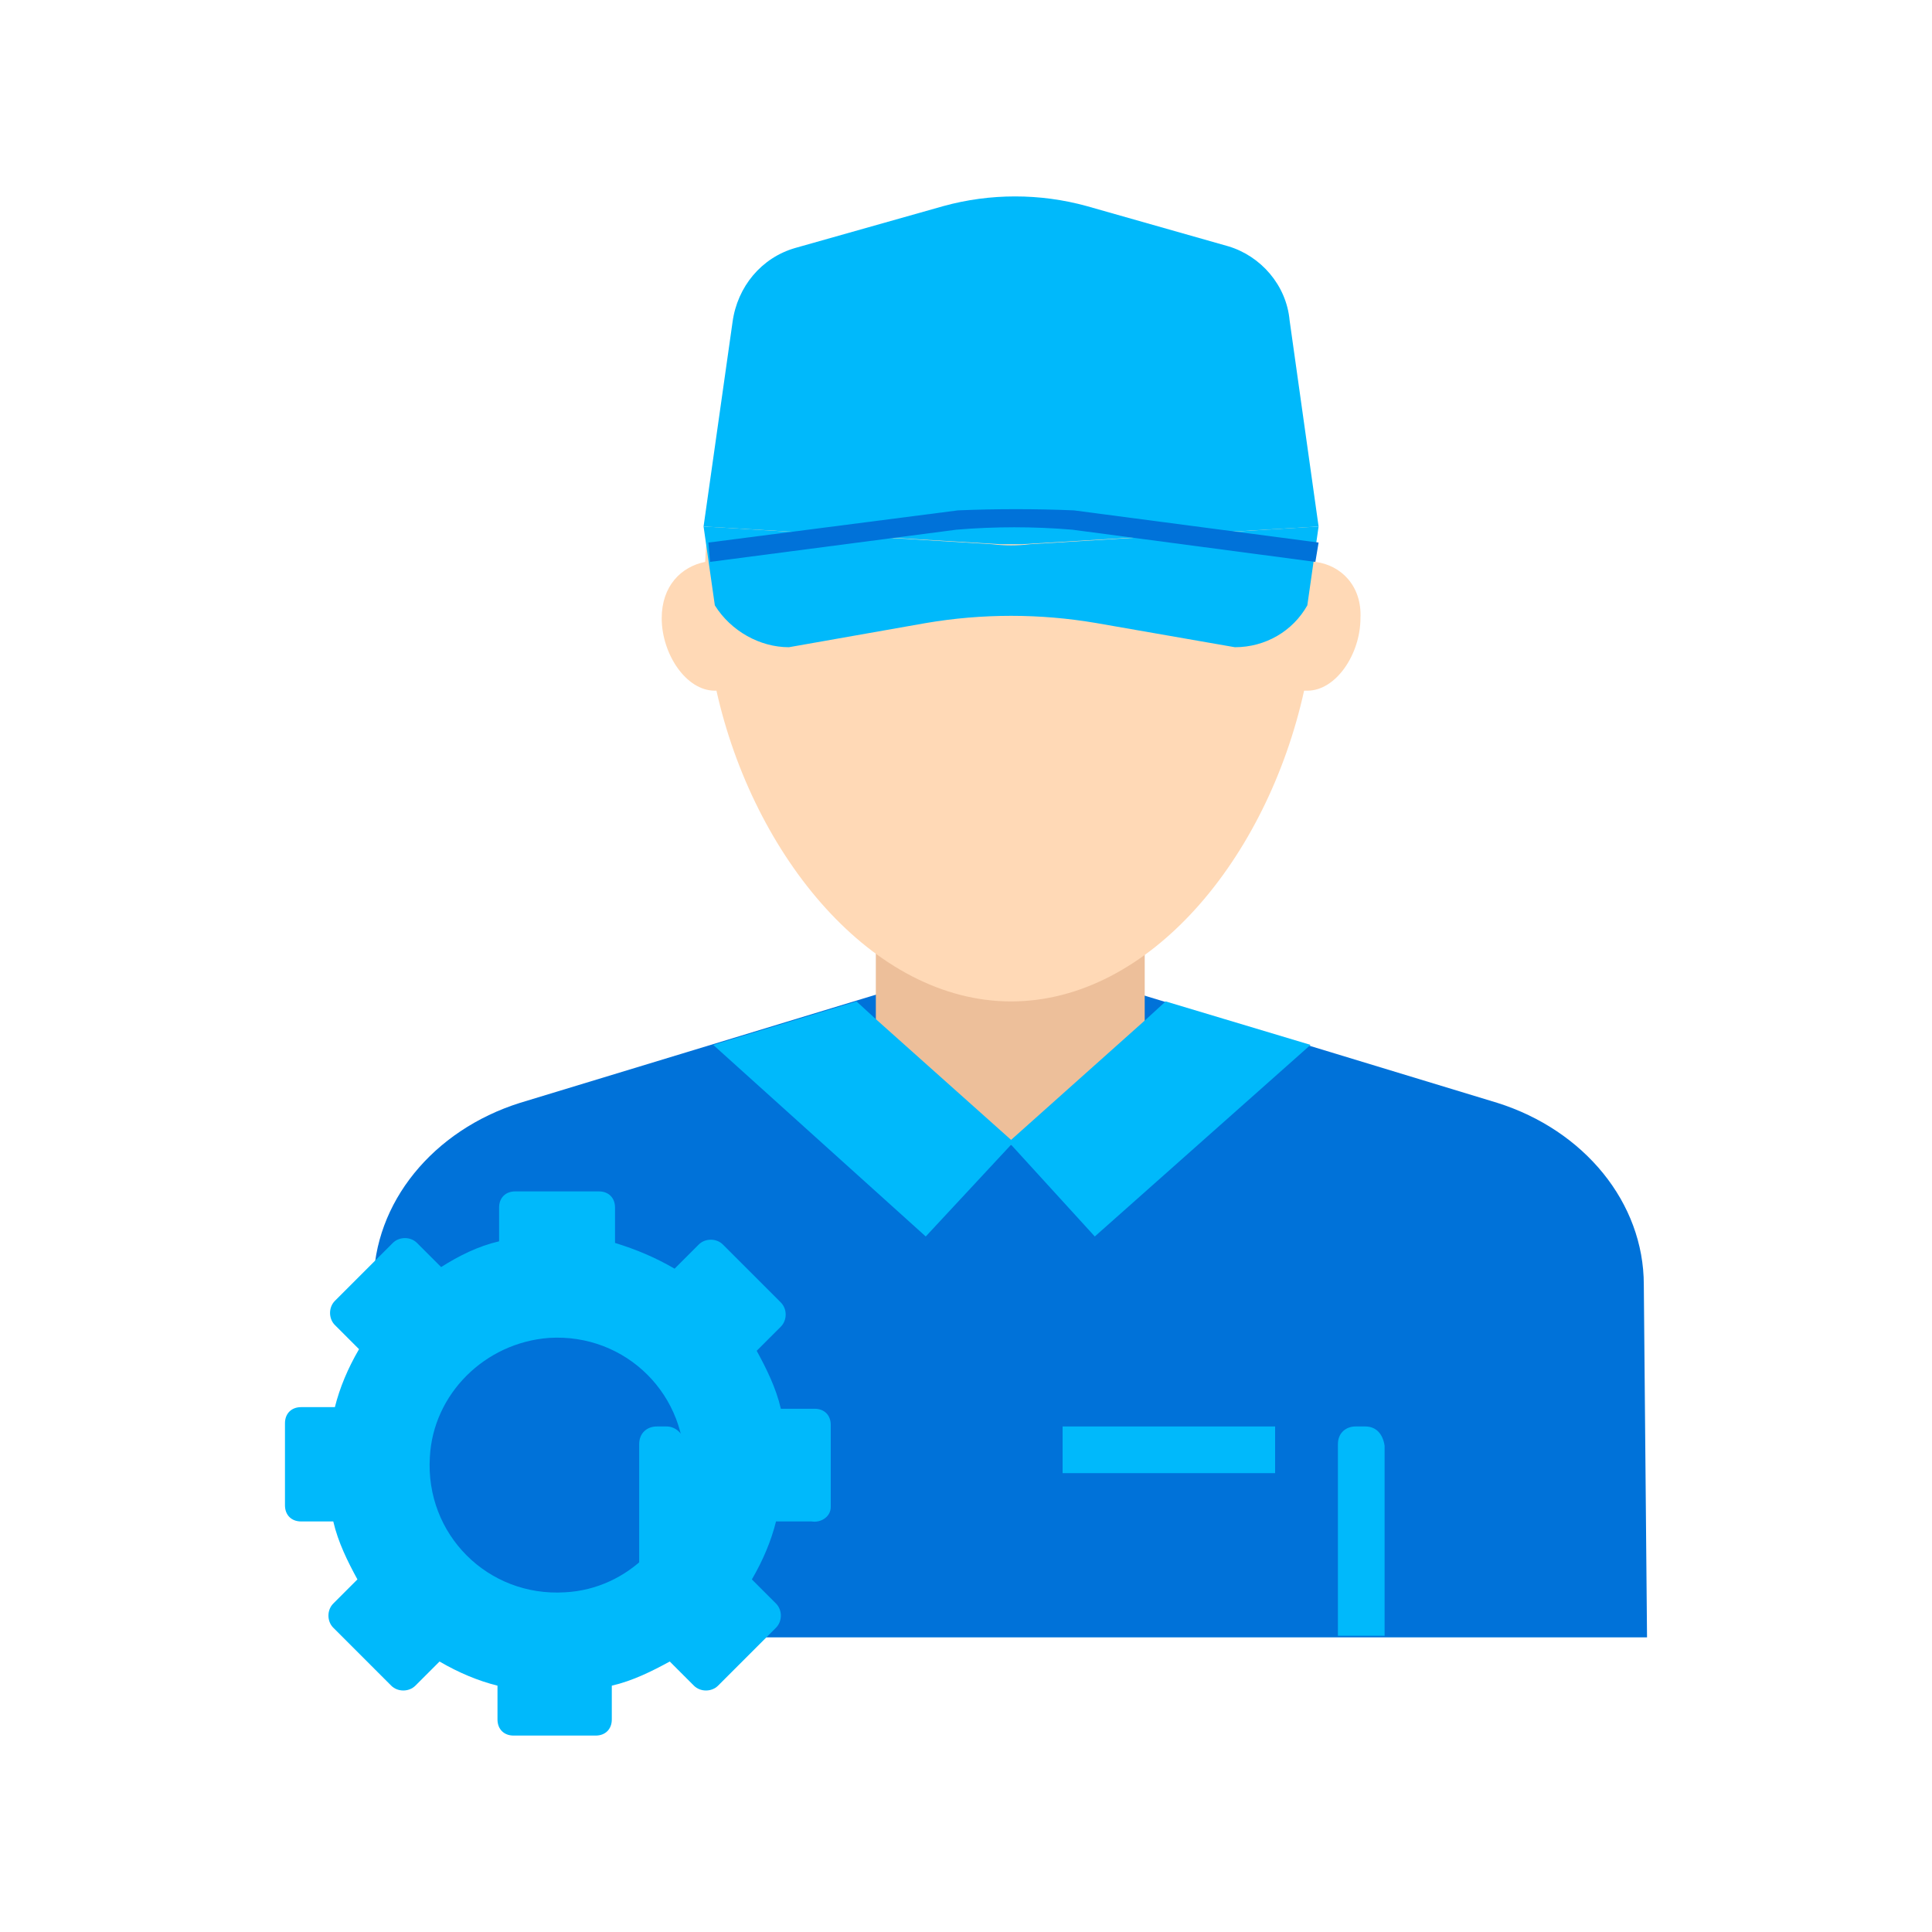
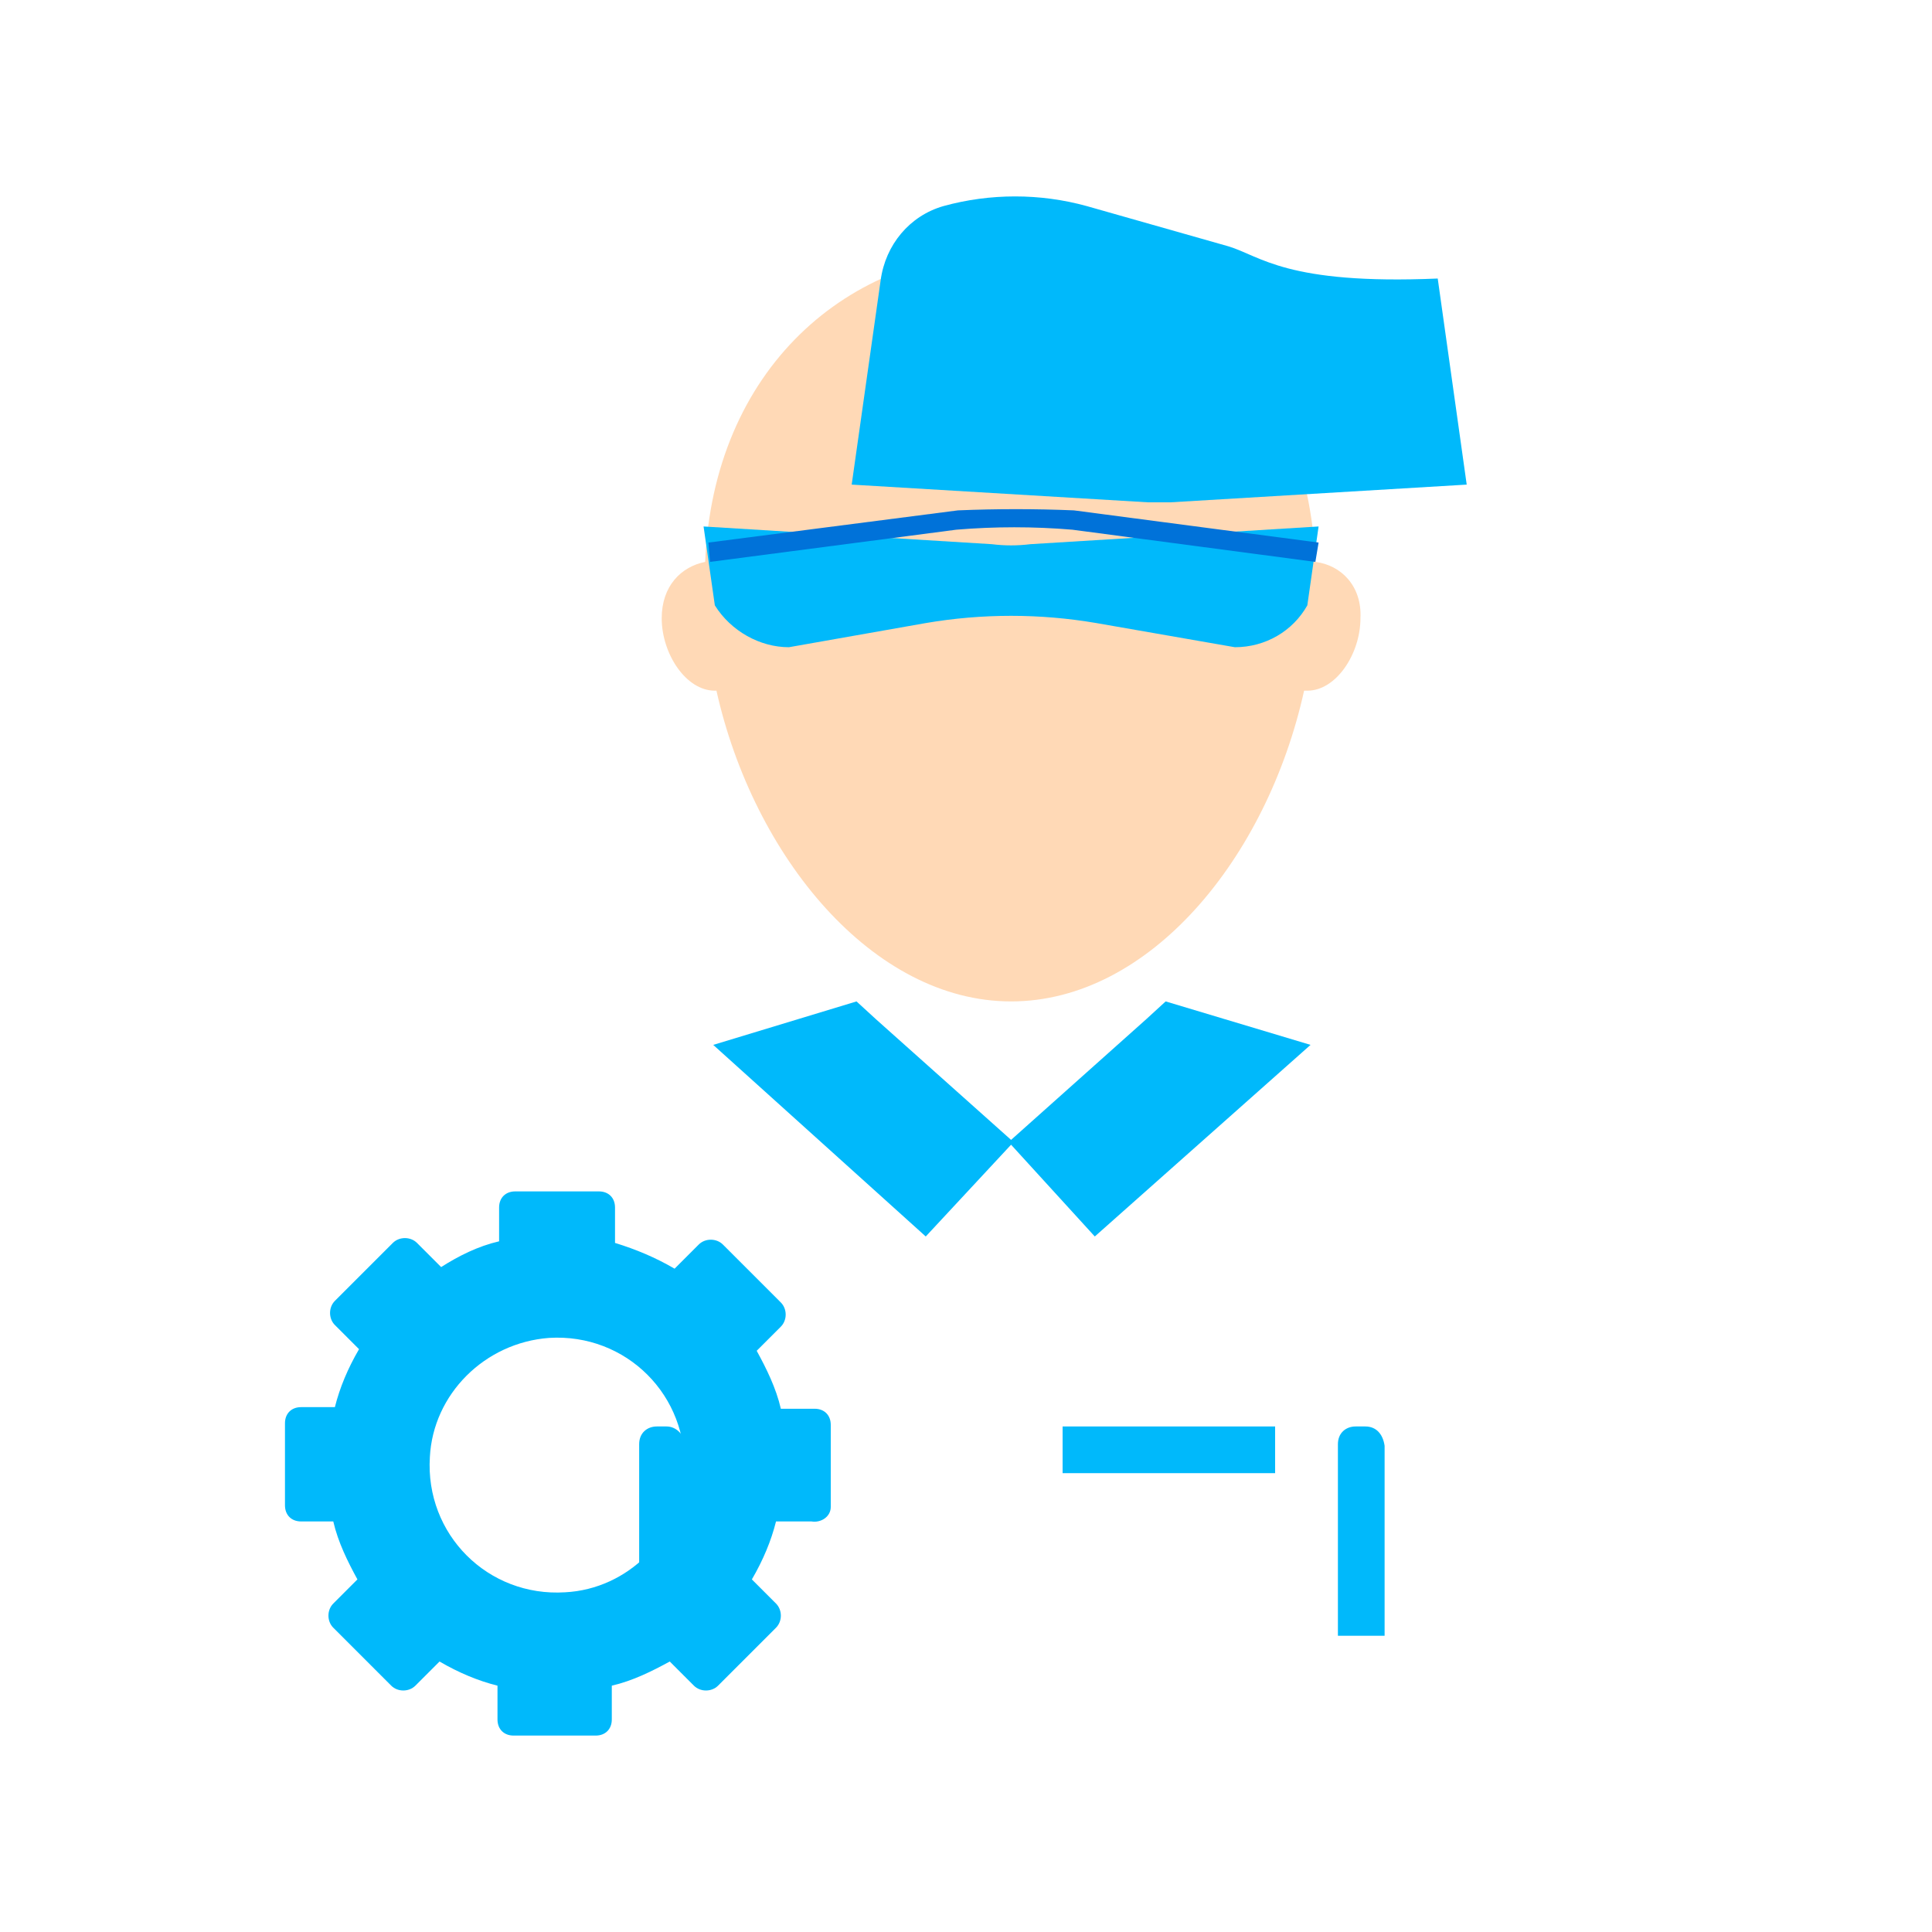
<svg xmlns="http://www.w3.org/2000/svg" width="800px" height="800px" viewBox="0 0 120 120" id="Layer_1" version="1.1" xml:space="preserve" fill="#000000">
  <g id="SVGRepo_bgCarrier" stroke-width="0" />
  <g id="SVGRepo_tracerCarrier" stroke-linecap="round" stroke-linejoin="round" />
  <g id="SVGRepo_iconCarrier">
    <style type="text/css"> .st0{fill:#0072d9;} .st1{fill:#00b9fb;} .st2{fill:#EDBF9A;} .st3{fill:#FFD9B6;} .st4{fill:#00b9fb;} .st5{fill:#0072d9;} </style>
    <g>
-       <path class="st0" d="M102.3,101.7H23.2V79.8c0-5.1,3.7-9.6,9.1-11.3l22.7-6.9c5.1-1.6,10.4-1.6,15.3,0l22.7,6.9 c5.4,1.7,9.1,6.2,9.1,11.3L102.3,101.7L102.3,101.7z" />
      <rect class="st1" height="2.9" width="13.2" x="66" y="88.6" />
-       <rect class="st2" height="23.3" width="16.7" x="54.4" y="47.8" />
      <path class="st3" d="M81.7,34.9C81.2,22.9,73,15.6,62.8,15.6c-10.2,0-18.5,7.4-19,19.3c-1.5,0.3-2.7,1.5-2.7,3.5 c0,2.2,1.5,4.5,3.3,4.5c0,0,0.1,0,0.1,0c2.3,10.3,9.7,19.3,18.3,19.3c8.6,0,15.9-8.9,18.2-19.3c0.1,0,0.2,0,0.2,0 c1.8,0,3.3-2.3,3.3-4.5C84.6,36.4,83.3,35.1,81.7,34.9z" />
      <g>
        <path class="st4" d="M41.4,88.6h-0.6c-0.6,0-1.1,0.4-1.1,1.1v11.9h2.9V89.8C42.5,89.1,42,88.6,41.4,88.6z" />
        <path class="st4" d="M84.8,88.6h-0.6c-0.6,0-1.1,0.4-1.1,1.1v11.9H86V89.8C85.9,89.1,85.5,88.6,84.8,88.6z" />
        <polygon class="st4" points="71.2,63.3 62.8,70.8 54.4,63.3 53.2,62.2 44.3,64.9 57.5,76.8 62.8,71.1 68,76.8 81.4,64.9 72.4,62.2 " />
      </g>
      <path class="st1" d="M51.6,93.6v-5.1c0-0.6-0.4-1-1-1h-2.1c-0.3-1.3-0.9-2.5-1.5-3.6l1.5-1.5c0.4-0.4,0.4-1.1,0-1.5l-3.6-3.6 c-0.4-0.4-1.1-0.4-1.5,0l-1.5,1.5c-1.2-0.7-2.4-1.2-3.7-1.6V75c0-0.6-0.4-1-1-1H32c-0.6,0-1,0.4-1,1v2.1c-1.3,0.3-2.5,0.9-3.6,1.6 l-1.5-1.5c-0.4-0.4-1.1-0.4-1.5,0l-3.6,3.6c-0.4,0.4-0.4,1.1,0,1.5l1.5,1.5c-0.7,1.2-1.2,2.4-1.5,3.6h-2.1c-0.6,0-1,0.4-1,1v5.1 c0,0.6,0.4,1,1,1h2c0.3,1.3,0.9,2.5,1.5,3.6l-1.5,1.5c-0.4,0.4-0.4,1.1,0,1.5l3.6,3.6c0.4,0.4,1.1,0.4,1.5,0l1.5-1.5 c1.2,0.7,2.4,1.2,3.6,1.5v2.1c0,0.6,0.4,1,1,1h5.1c0.6,0,1-0.4,1-1v-2.1c1.3-0.3,2.5-0.9,3.6-1.5l1.5,1.5c0.4,0.4,1.1,0.4,1.5,0 l3.6-3.6c0.4-0.4,0.4-1.1,0-1.5l-1.5-1.5c0.7-1.2,1.2-2.4,1.5-3.6h2.2C51,94.6,51.6,94.2,51.6,93.6z M35.1,98.9 c-4.8,0.3-8.7-3.6-8.4-8.4c0.2-3.9,3.4-7.1,7.4-7.4c4.8-0.3,8.7,3.6,8.4,8.4C42.2,95.5,39,98.7,35.1,98.9z" />
-       <path class="st1" d="M76.3,15.3l-8.8-2.5c-2.9-0.8-6-0.8-8.9,0l-9.2,2.6c-2.1,0.6-3.6,2.4-3.9,4.6l-1.8,12.7l18.4,1.1 c0.5,0,0.9,0,1.4,0l18.4-1.1l-1.8-12.8C79.9,17.7,78.3,15.9,76.3,15.3z" />
+       <path class="st1" d="M76.3,15.3l-8.8-2.5c-2.9-0.8-6-0.8-8.9,0c-2.1,0.6-3.6,2.4-3.9,4.6l-1.8,12.7l18.4,1.1 c0.5,0,0.9,0,1.4,0l18.4-1.1l-1.8-12.8C79.9,17.7,78.3,15.9,76.3,15.3z" />
      <path class="st1" d="M76.7,40.2l-8.6-1.5c-3.5-0.6-7.1-0.6-10.6,0L49,40.2c-1.8,0-3.6-1-4.6-2.6l-0.7-4.9l17.9,1.1 c0.8,0.1,1.6,0.1,2.4,0l17.9-1.1l-0.7,4.9C80.3,39.2,78.6,40.2,76.7,40.2z" />
      <path class="st5" d="M66.6,32.9c-2.4-0.2-4.8-0.2-7.2,0l-15.3,2l-0.1-1.2l15.5-2c2.4-0.1,4.8-0.1,7.2,0l15.2,2l-0.2,1.2L66.6,32.9z " />
    </g>
  </g>
</svg>